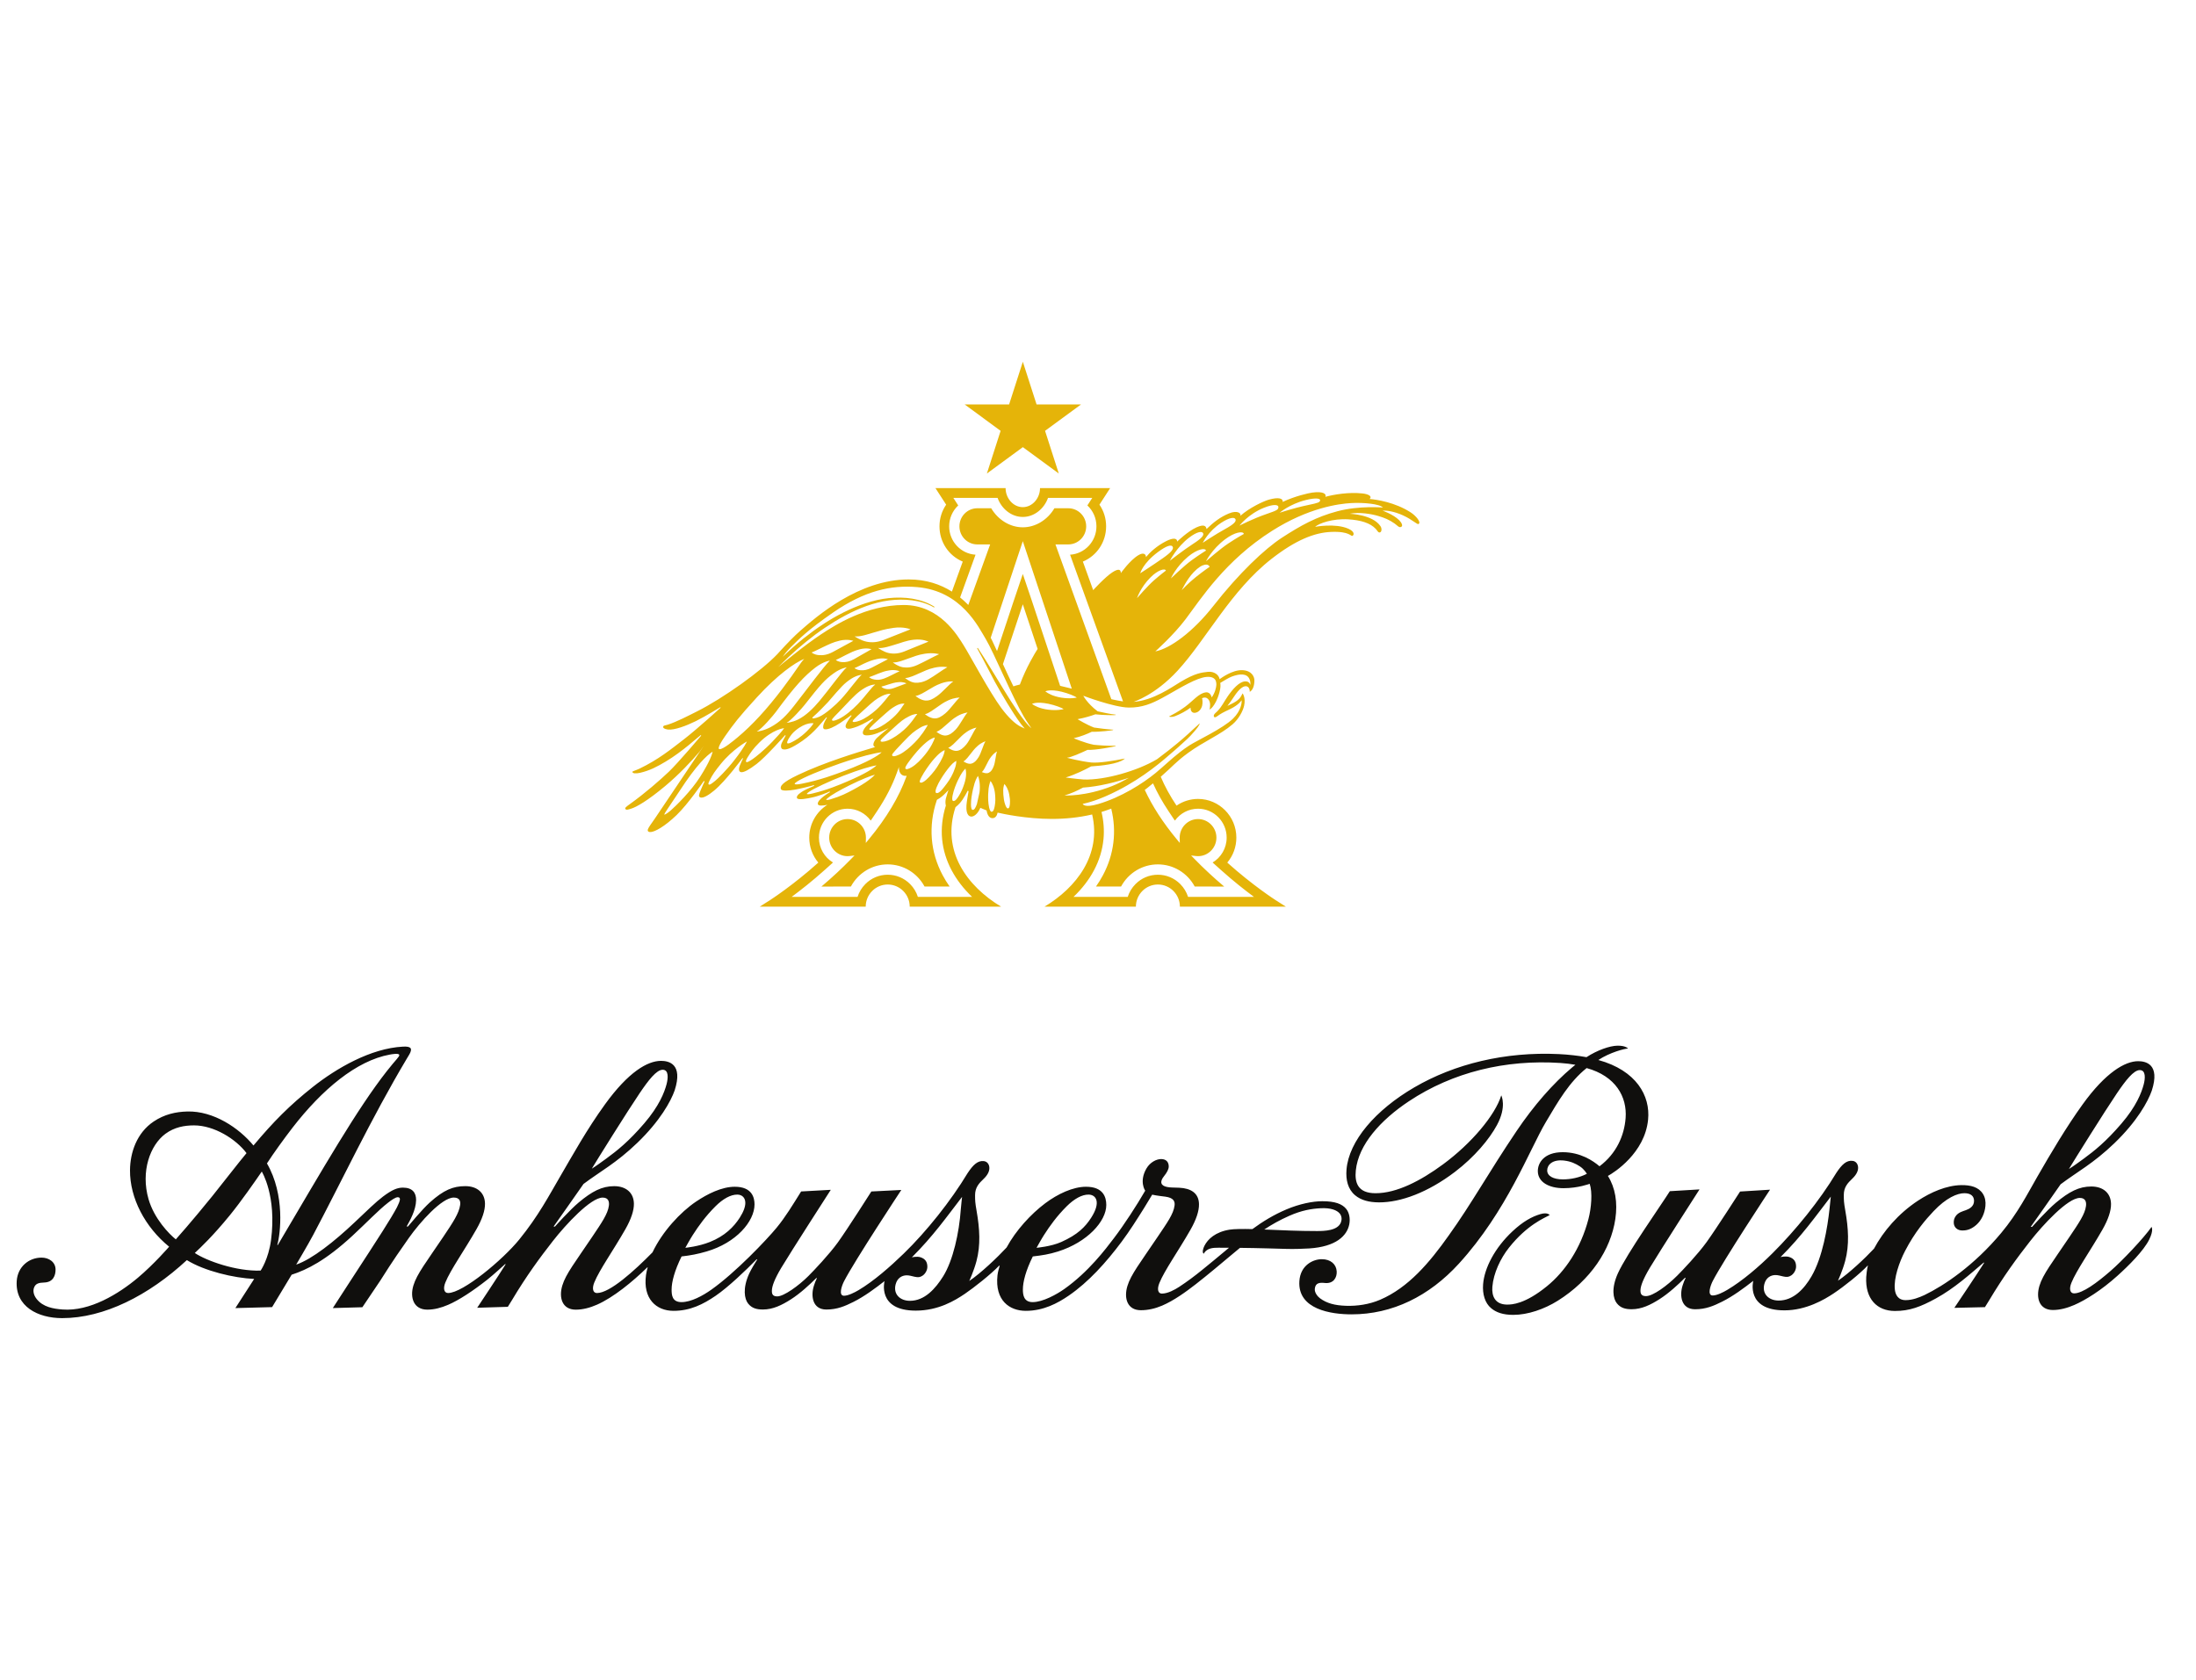
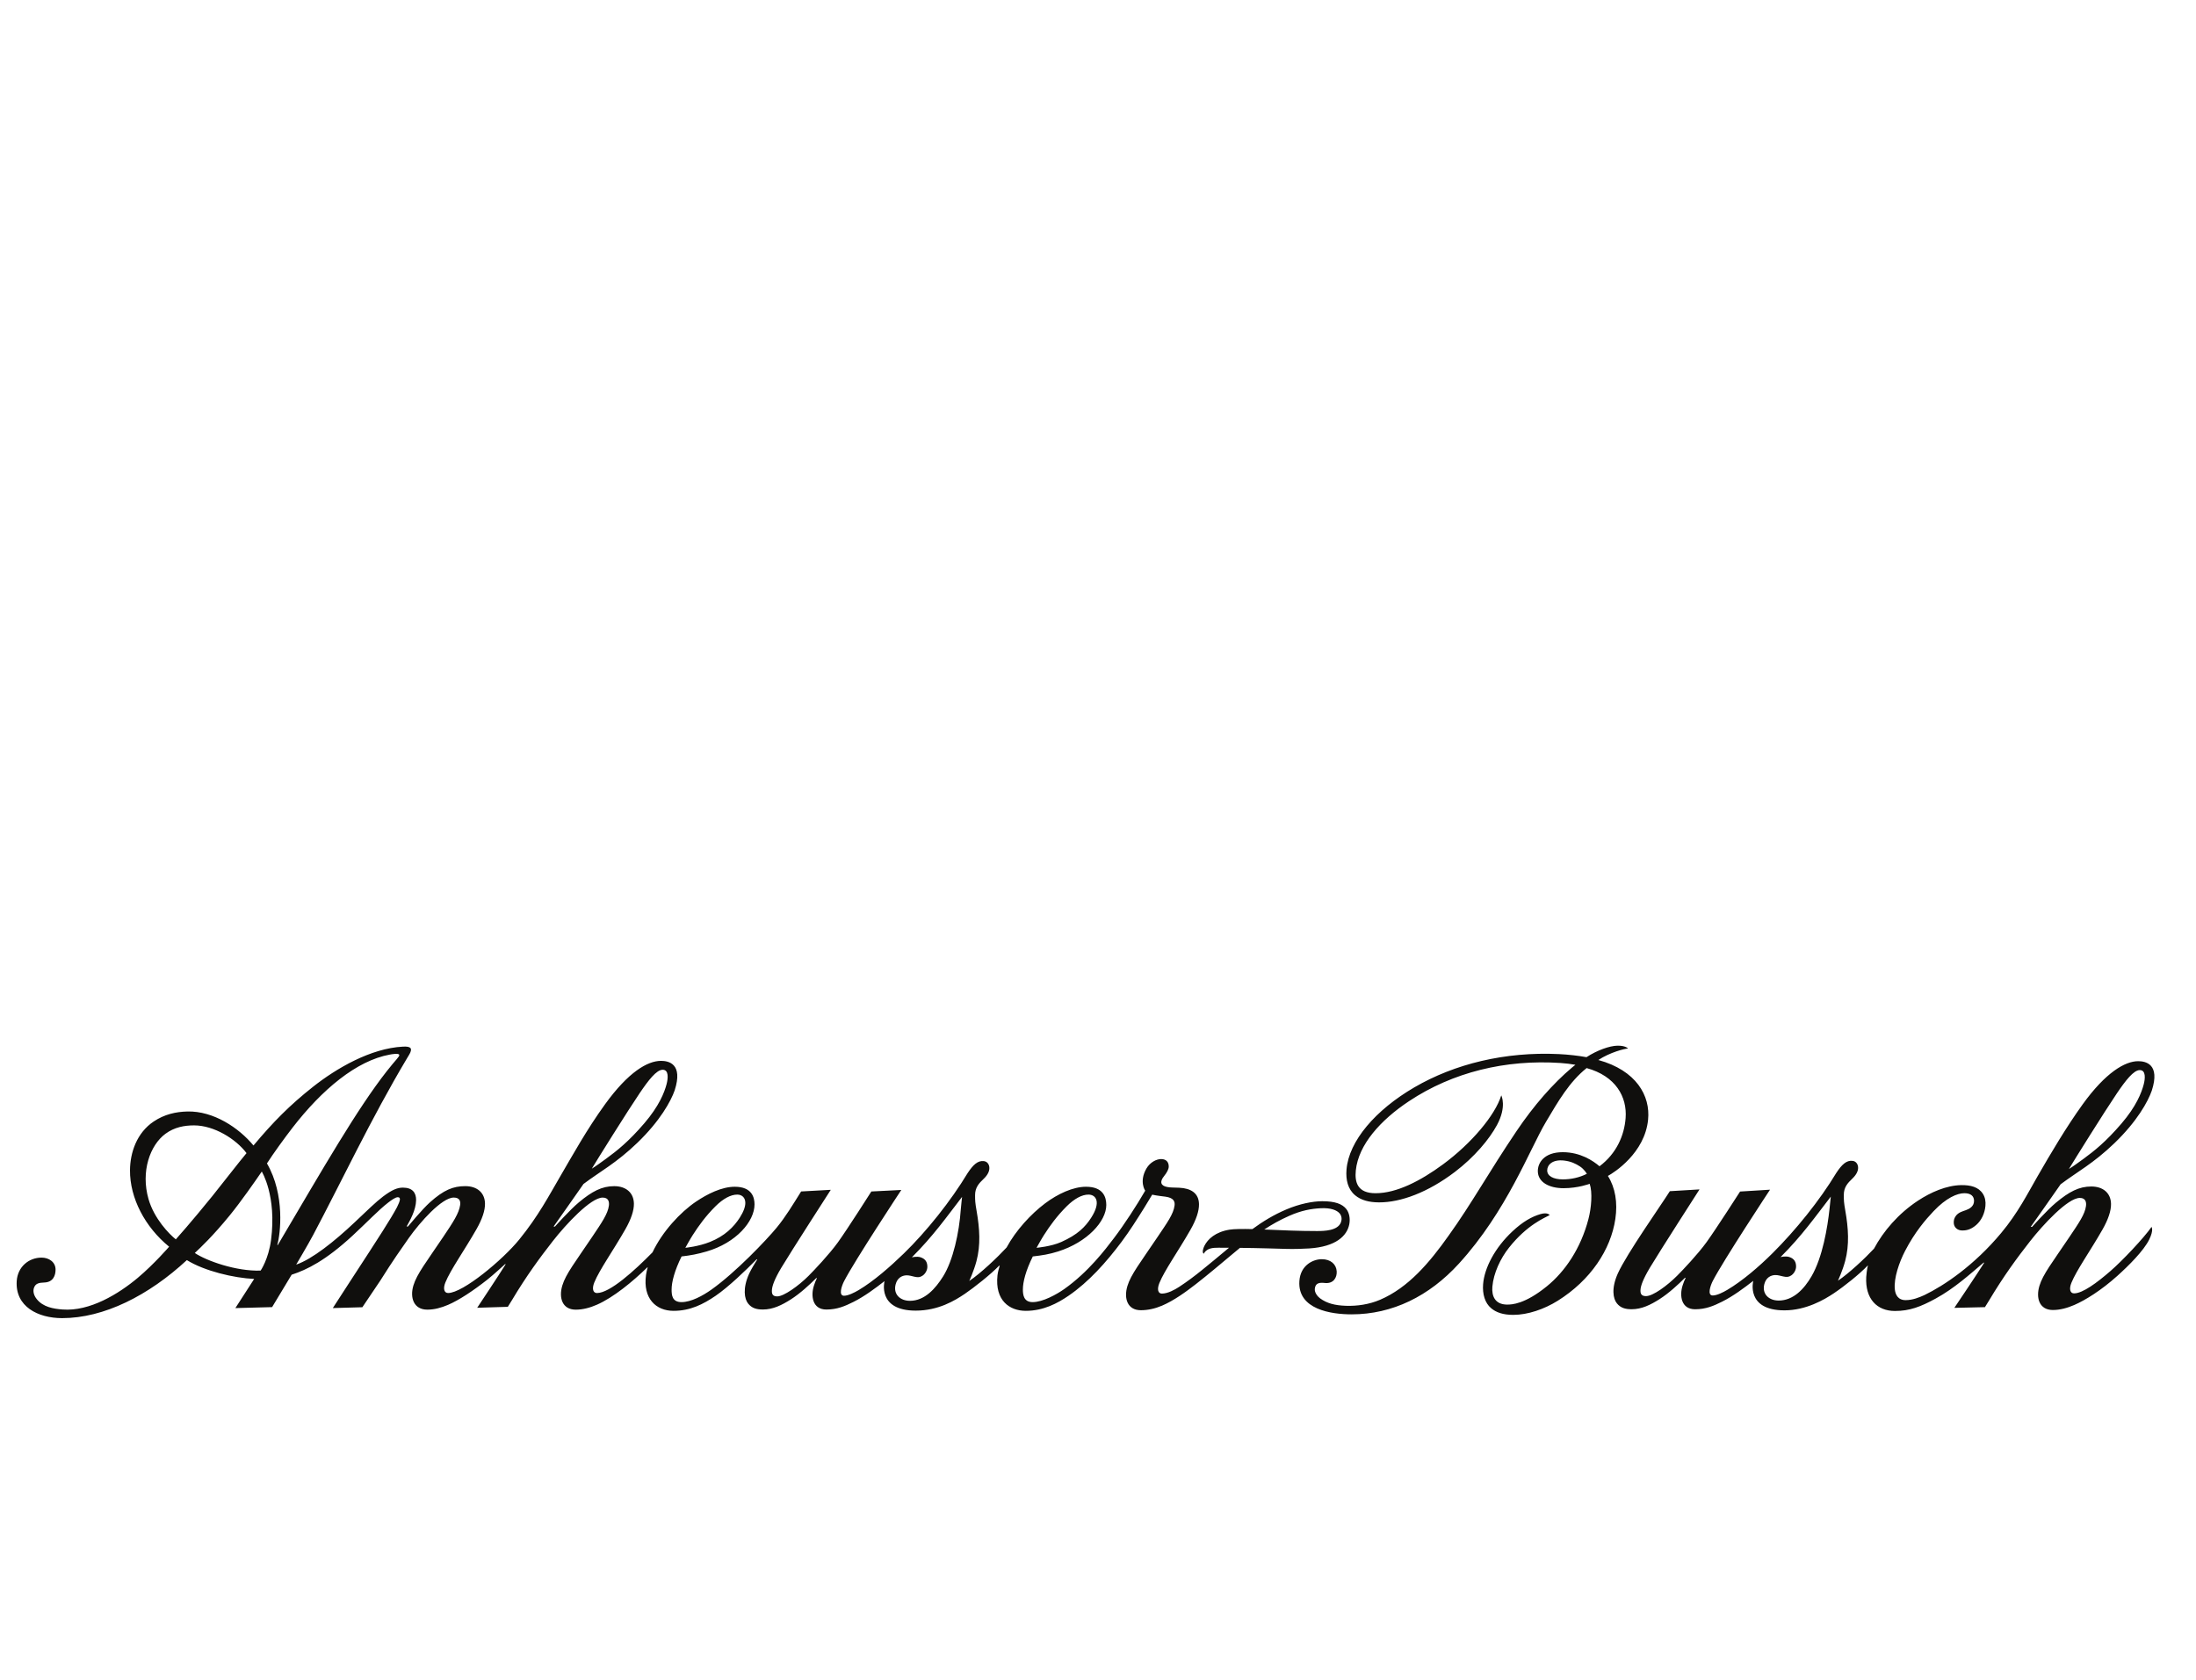
<svg xmlns="http://www.w3.org/2000/svg" width="264" height="202" viewBox="0 0 264 202" fill="none">
  <path d="M219.94 145.391C219.702 147.58 219.117 151.168 217.776 153.474C216.909 154.965 215.61 156.386 213.828 156.386C212.646 156.386 211.799 155.592 212.106 154.408C212.306 153.64 212.853 153.34 213.4 153.32C213.726 153.308 214.06 153.419 214.38 153.489C214.819 153.585 215.046 153.56 215.349 153.357C215.656 153.152 215.921 152.725 215.921 152.296C215.921 151.771 215.725 151.351 215.103 151.149C214.656 151.004 214.056 151.159 214.056 151.159C216.621 148.6 218.24 146.297 220.096 143.888C220.096 143.888 219.977 145.062 219.94 145.391ZM254.482 131.48C255.538 129.922 256.499 128.674 257.243 128.674C257.99 128.674 257.899 129.695 257.711 130.407C257.447 131.406 256.817 133.033 255.031 135.113C253.153 137.3 251.8 138.375 250.434 139.376C250.021 139.678 249.112 140.337 248.722 140.566C249.308 139.587 253.045 133.599 254.482 131.48ZM253.726 152.828C252.084 154.254 250.371 155.521 249.342 155.523C248.868 155.524 248.719 154.998 249.022 154.252C249.64 152.73 251.303 150.4 252.755 147.854C253.442 146.648 253.801 145.594 253.784 144.757C253.757 143.448 252.823 142.671 251.414 142.671C249.941 142.671 248.755 143.29 247.155 144.625C246.084 145.52 244.292 147.527 244.292 147.527L244.129 147.525C244.129 147.525 247.464 142.8 247.725 142.405C249.736 140.896 251.668 139.894 254.193 137.463C256.921 134.835 258.229 132.458 258.684 131.148C259.722 127.942 257.945 127.603 257.044 127.603C255.474 127.603 253.141 128.95 250.363 132.809C248.414 135.517 246.554 138.658 244.927 141.49C243.711 143.607 242.575 145.864 240.583 148.257C237.329 152.167 233.705 154.594 231.357 155.724C230.729 156.013 229.929 156.336 229.092 156.336C228.148 156.336 227.853 155.643 227.792 155.02C227.661 153.683 228.313 151.794 229.027 150.415C230.196 148.159 231.483 146.667 232.444 145.648C233.979 144.024 235.309 143.477 236.157 143.477C236.951 143.477 237.316 143.849 237.316 144.4C237.316 145.052 236.786 145.354 236.332 145.518C235.95 145.656 235.43 145.78 235.117 146.223C234.927 146.491 234.877 146.73 234.877 147.008C234.877 147.56 235.299 147.961 235.904 147.961C236.243 147.961 236.861 147.93 237.581 147.297C238.202 146.751 238.596 145.922 238.684 145.018C238.736 144.493 238.651 143.975 238.381 143.551C237.851 142.724 236.894 142.491 235.783 142.506C233.993 142.532 232.105 143.37 230.587 144.368C228.21 145.931 226.406 148.06 225.292 150.142C224.215 151.301 222.254 153.137 220.959 153.998C220.959 153.998 221.506 152.814 221.823 151.63C222.344 149.68 222.21 147.681 221.842 145.585C221.663 144.567 221.66 144.333 221.66 143.679C221.66 142.762 222.116 142.265 222.692 141.716C223.17 141.26 223.379 140.816 223.379 140.425C223.379 139.999 223.137 139.642 222.728 139.589C221.974 139.49 221.412 140.049 220.764 141.028C218.753 144.368 215.857 147.941 213.089 150.695C211.489 152.287 209.495 154.009 207.644 155.106C207.166 155.39 206.4 155.776 205.903 155.776C205.215 155.776 205.621 154.585 205.905 154.032C207.164 151.583 212.791 143.054 212.791 143.054L209.19 143.277C209.19 143.277 206.293 147.797 205.161 149.363C204.109 150.818 202.319 152.703 201.634 153.389C200.447 154.579 198.728 155.852 197.878 155.852C197.273 155.852 197.183 155.507 197.223 155.037C197.26 154.598 197.523 153.816 198.351 152.429C199.495 150.514 204.313 143.021 204.313 143.021L200.746 143.235C199.729 144.862 195.564 150.756 194.499 153.116C193.689 154.914 193.927 156.156 194.374 156.715C194.821 157.274 195.387 157.43 196.158 157.43C197.361 157.43 198.428 156.901 199.497 156.223C200.642 155.497 201.788 154.426 202.58 153.636L202.64 153.667C202.509 153.916 202.371 154.293 202.279 154.577C201.888 155.795 202.108 157.434 203.778 157.434C205.067 157.434 206.011 157.027 207.03 156.519C208.371 155.849 209.677 154.868 210.775 154.015C210.775 154.015 209.839 157.564 214.526 157.564C217.126 157.564 219.323 156.269 220.424 155.536C221.738 154.661 223.546 153.208 224.557 152.152L224.561 152.146C224.442 152.605 224.367 153.311 224.355 153.553C224.219 156.183 225.648 157.639 227.807 157.639C229.582 157.639 230.885 157.14 232.717 156.139C234.948 154.92 236.804 153.236 238.479 151.813L238.532 151.846C237.792 153.047 234.948 157.264 234.948 157.264L238.626 157.179C238.626 157.179 238.958 156.651 239.1 156.415C240.89 153.415 242.485 151.258 244.045 149.263C245.599 147.274 248.588 144.045 250.029 144.045C250.764 144.045 250.829 144.596 250.774 145.022C250.647 146.002 249.927 147.042 248.776 148.754C246.739 151.786 245.595 153.232 245.177 154.616C244.732 156.092 245.171 157.522 246.794 157.522C247.65 157.522 248.536 157.279 249.363 156.92C250.687 156.348 252.61 155.158 254.553 153.41C255.908 152.193 257.715 150.395 258.379 149.044C258.939 147.905 258.655 147.534 258.655 147.534C257.706 148.892 255.148 151.594 253.726 152.828ZM161.206 146.974C160.828 147.996 159.201 148.028 158.313 148.028C156.077 148.028 154.182 147.935 151.987 147.843C152.917 147.23 153.852 146.7 154.999 146.195C156.48 145.541 157.66 145.341 158.787 145.284C159.986 145.224 160.724 145.517 161.056 145.916C161.321 146.237 161.329 146.64 161.206 146.974ZM115.505 145.424C115.309 148.247 114.573 151.572 113.385 153.473C112.47 154.935 111.173 156.418 109.392 156.418C108.208 156.418 107.362 155.625 107.671 154.441C107.871 153.673 108.418 153.373 108.962 153.352C109.291 153.34 109.624 153.452 109.945 153.522C110.382 153.618 110.611 153.592 110.914 153.389C111.219 153.185 111.485 152.757 111.485 152.329C111.485 151.804 111.29 151.384 110.666 151.181C110.221 151.036 109.619 151.192 109.619 151.192C112.186 148.632 113.803 146.33 115.659 143.92C115.659 143.92 115.528 145.094 115.505 145.424ZM33.387 149.723L33.34 149.68C33.712 148.388 34.286 143.674 32.092 139.896C32.843 138.726 34.195 136.855 35.176 135.588C38.711 131.019 42.854 127.532 46.874 126.808C47.088 126.769 47.961 126.607 48 126.855C48.033 127.068 47.614 127.38 46.496 128.807C42.922 133.37 38.935 140.326 33.387 149.723ZM32.584 149.1C32.281 151.417 31.333 152.784 31.333 152.784C28.39 152.885 24.831 151.612 23.418 150.666C24.111 150.018 25.58 148.641 27.619 146.144C28.974 144.485 30.703 141.996 31.471 140.874C31.471 140.874 33.279 143.789 32.584 149.1ZM21.136 149.027C20.342 148.402 18.54 146.549 17.859 144.201C16.891 140.844 18.052 137.696 19.886 136.335C20.98 135.528 22.186 135.323 23.332 135.323C25.727 135.323 28.352 136.948 29.637 138.658C28.759 139.699 26.681 142.394 25.524 143.827C23.008 146.941 21.136 149.027 21.136 149.027ZM76.906 131.44C77.962 129.883 78.923 128.634 79.667 128.634C80.415 128.634 80.322 129.655 80.135 130.367C79.871 131.367 79.24 132.993 77.455 135.073C75.578 137.26 74.224 138.335 72.857 139.336C72.445 139.638 71.536 140.297 71.147 140.526C71.731 139.547 75.469 133.559 76.906 131.44ZM83.276 148.519C83.988 147.402 84.837 146.225 86.016 145.049C86.904 144.163 87.844 143.631 88.65 143.645C89.167 143.653 89.601 143.976 89.602 144.642C89.602 145.083 89.412 145.673 88.932 146.422C88.215 147.54 87.135 148.622 85.356 149.336C83.957 149.898 82.389 150.043 82.389 150.043C82.389 150.043 83.014 148.912 83.276 148.519ZM125.499 148.519C126.211 147.402 127.059 146.225 128.239 145.049C129.128 144.163 130.068 143.631 130.874 143.645C131.762 143.659 132.391 144.54 131.183 146.422C130.467 147.54 129.548 148.468 127.579 149.347C126.363 149.891 124.613 150.043 124.613 150.043C124.613 150.043 125.239 148.912 125.499 148.519ZM161.831 145.356C161.346 144.77 160.504 144.441 158.961 144.441C157.787 144.441 156.2 144.772 154.673 145.417C153.128 146.069 151.814 146.877 150.561 147.794C149.418 147.766 148.364 147.773 147.821 147.861C146.129 148.133 145.195 148.99 144.788 149.816C144.663 150.072 144.475 150.591 144.709 150.756C144.723 150.764 144.788 150.581 144.966 150.426C145.35 150.09 145.799 150.032 146.505 150.032C146.661 150.032 147.117 150.034 147.745 150.039C147.581 150.176 147.416 150.313 147.25 150.453C146.334 151.219 145.448 151.953 144.519 152.705C143.646 153.414 142.737 154.1 141.758 154.74C141.231 155.086 140.386 155.549 139.682 155.549C139.208 155.549 139.076 155.024 139.379 154.278C139.997 152.756 141.66 150.426 143.113 147.88C143.8 146.674 144.159 145.62 144.141 144.783C144.114 143.474 143.178 142.888 141.772 142.82C140.914 142.779 140.793 142.818 140.314 142.729C139.538 142.586 139.391 142.11 139.926 141.445C140.3 140.981 140.504 140.589 140.504 140.263C140.504 139.758 140.223 139.372 139.588 139.372C139.034 139.372 138.262 139.747 137.819 140.513C136.91 142.089 137.675 143.175 137.675 143.175C136.666 144.921 135.164 147.243 133.917 148.88C132.907 150.208 130.874 152.923 127.95 154.997C127.025 155.652 125.358 156.574 124.143 156.574C123.084 156.574 122.969 155.719 122.969 155.063C122.969 154.132 123.32 152.785 124.162 151.082C125.262 150.954 126.115 150.828 127.203 150.483C130.707 149.373 132.996 146.864 132.996 144.894C132.996 143.942 132.624 142.702 130.557 142.702C128.988 142.702 127.144 143.57 125.643 144.698C123.938 145.98 122.119 147.95 121.01 150.008C119.956 151.151 117.882 153.128 116.522 154.031C116.522 154.031 117.069 152.846 117.385 151.663C117.909 149.713 117.773 147.713 117.407 145.618C117.228 144.599 117.222 144.365 117.222 143.712C117.222 142.795 117.679 142.297 118.257 141.749C118.734 141.292 118.943 140.849 118.941 140.458C118.941 140.031 118.7 139.675 118.293 139.621C117.539 139.522 116.975 140.082 116.326 141.061C114.316 144.4 111.391 148.072 108.654 150.728C107.032 152.299 105.058 154.041 103.208 155.139C102.729 155.422 101.963 155.808 101.467 155.808C100.778 155.808 101.186 154.618 101.47 154.065C102.727 151.616 108.354 143.087 108.354 143.087L104.753 143.27C104.753 143.27 101.856 147.83 100.725 149.396C99.674 150.85 97.882 152.736 97.198 153.422C96.011 154.612 94.232 155.885 93.442 155.885C92.837 155.885 92.764 155.54 92.803 155.069C92.84 154.631 93.087 153.849 93.915 152.462C95.058 150.547 99.876 143.07 99.876 143.07L96.311 143.268C95.292 144.894 94.442 146.321 93.355 147.638C92.155 149.091 88.451 152.994 85.526 155.07C84.48 155.812 83.079 156.574 81.931 156.574C80.797 156.574 80.74 155.719 80.74 155.063C80.74 154.154 81.096 152.785 81.938 151.082C83.038 150.954 83.851 150.802 84.946 150.483C88.499 149.45 90.708 146.874 90.708 144.824C90.708 144.019 90.421 142.702 88.333 142.702C86.764 142.702 85.047 143.566 83.677 144.488C81.8 145.753 79.624 148.089 78.444 150.589C76.253 152.815 73.317 155.483 71.766 155.483C71.293 155.483 71.142 154.958 71.445 154.212C72.063 152.69 73.727 150.361 75.179 147.815C75.867 146.608 76.225 145.554 76.207 144.718C76.18 143.409 75.246 142.631 73.838 142.631C72.365 142.631 71.179 143.25 69.58 144.585C68.508 145.48 66.717 147.487 66.717 147.487L66.553 147.485C66.553 147.485 69.888 142.76 70.148 142.366C72.159 140.856 74.092 139.854 76.616 137.423C79.345 134.795 80.654 132.419 81.109 131.108C82.145 127.902 80.37 127.564 79.467 127.564C77.839 127.564 75.542 128.911 72.749 132.769C70.54 135.82 68.871 138.85 67.352 141.45C66.007 143.75 64.744 146.189 62.426 149.044C60.447 151.482 55.651 155.48 53.87 155.48C53.396 155.48 53.24 154.955 53.543 154.209C54.161 152.687 55.825 150.357 57.277 147.811C57.965 146.605 58.323 145.551 58.305 144.714C58.279 143.405 57.345 142.628 55.937 142.628C54.463 142.628 53.338 143.096 51.678 144.582C50.782 145.384 49.037 147.484 49.037 147.484L48.886 147.48C49.271 146.788 50.008 145.512 50.023 144.313C50.035 143.43 49.593 142.807 48.441 142.807C47.784 142.807 47.147 143.051 46.039 143.885C45.197 144.519 44.11 145.583 42.602 147.01C40.199 149.281 37.529 151.408 35.607 152.065C35.607 152.065 37.043 149.641 37.651 148.495C40.98 142.228 44.647 134.436 48.889 127.325C48.989 127.155 49.091 126.986 49.193 126.818C49.402 126.47 49.462 126.195 49.366 126.058C49.237 125.873 48.937 125.828 48.445 125.853C44.554 126.053 40.429 128.469 37.618 130.692C34.829 132.899 32.852 134.9 30.472 137.741C28.725 135.622 25.673 133.576 22.532 133.652C21.13 133.687 19.765 133.99 18.471 134.859C16.442 136.222 15.645 138.586 15.629 140.715C15.605 144.059 17.426 147.544 20.333 149.91C20.333 149.91 18.52 152.01 16.572 153.646C14.263 155.585 10.792 157.717 7.511 157.46C6.418 157.375 5.181 157.176 4.408 156.201C4.046 155.743 3.945 155.251 4.082 154.86C4.266 154.339 4.651 154.238 5.326 154.216C6.407 154.179 6.68 153.349 6.68 152.664C6.68 151.747 5.874 151.223 4.997 151.223C3.461 151.223 2.118 152.33 2.01 154.044C1.816 157.109 4.57 158.5 7.467 158.5C12.5 158.5 17.866 155.781 22.464 151.522C24.581 152.836 28.11 153.674 30.556 153.787L28.296 157.292L32.713 157.175C32.713 157.175 34.514 154.179 35.06 153.279C36.912 152.679 39.144 151.572 42.369 148.596C44.086 147.01 45.477 145.527 46.675 144.601C47.099 144.274 47.548 143.961 47.817 143.961C48.235 143.961 48.112 144.38 47.721 145.174C46.944 146.616 45.781 148.416 42.026 154.178C41.681 154.706 40.01 157.29 40.01 157.29L43.563 157.189C43.563 157.189 45.26 154.684 45.736 153.961C46.39 152.966 46.753 152.262 49.148 148.862C50.466 146.991 53.111 144.002 54.55 144.002C55.287 144.002 55.378 144.476 55.318 144.9C55.179 145.889 54.486 146.944 53.298 148.711C51.261 151.743 50.117 153.189 49.699 154.573C49.253 156.049 49.743 157.479 51.366 157.479C52.223 157.479 53.039 157.254 53.869 156.9C55.19 156.337 56.91 155.191 58.571 153.884C59.319 153.295 60.734 151.993 60.734 151.993L60.787 152.026C60.047 153.228 57.368 157.252 57.368 157.252L61.05 157.139C61.05 157.139 61.383 156.611 61.524 156.375C63.314 153.375 64.91 151.218 66.469 149.223C68.023 147.235 71.013 144.005 72.452 144.005C73.189 144.005 73.253 144.556 73.198 144.982C73.07 145.962 72.351 147.002 71.2 148.714C69.163 151.746 68.019 153.192 67.601 154.576C67.155 156.052 67.596 157.482 69.218 157.482C70.075 157.482 70.945 157.244 71.771 156.881C73.744 156.013 76.034 154.132 77.821 152.393L77.864 152.414C77.791 152.598 77.685 153.148 77.664 153.3C77.269 156.145 78.866 157.623 80.974 157.623C82.972 157.623 84.525 156.84 86.023 155.818C87.57 154.762 89.673 152.741 90.968 151.419L91.031 151.45C90.713 151.946 90.256 152.723 90.063 153.148C89.254 154.933 89.499 156.2 89.938 156.747C90.385 157.306 90.95 157.463 91.723 157.463C92.925 157.463 93.992 156.934 95.06 156.256C96.206 155.529 97.351 154.458 98.145 153.669L98.203 153.7C98.073 153.949 97.935 154.325 97.844 154.61C97.452 155.828 97.672 157.466 99.34 157.466C100.63 157.466 101.575 157.06 102.593 156.552C103.934 155.882 105.242 154.901 106.338 154.047C106.338 154.047 105.401 157.597 110.089 157.597C112.817 157.597 114.803 156.38 115.989 155.579C117.084 154.84 119.108 153.241 120.121 152.185L120.179 152.207C120.121 152.4 119.962 152.932 119.916 153.346C119.584 156.396 121.386 157.623 123.32 157.623C125.45 157.623 127.15 156.704 128.462 155.806C130.866 154.162 132.984 151.798 134.847 149.305C135.822 147.998 136.678 146.634 137.537 145.266C137.624 145.131 138.516 143.653 138.516 143.653C139.122 143.787 139.709 143.837 140.118 143.896C141.066 144.034 141.273 144.439 141.204 144.962C141.07 145.996 140.321 147.014 139.134 148.78C137.096 151.812 135.952 153.258 135.534 154.642C135.089 156.118 135.528 157.548 137.152 157.548C138.009 157.548 138.875 157.351 139.703 156.997C141.112 156.397 142.566 155.344 143.765 154.412C145.175 153.318 147.136 151.66 147.791 151.111C148.247 150.727 148.667 150.376 149.067 150.049C151.25 150.069 153.875 150.156 154.786 150.179C155.586 150.199 156.757 150.161 157.39 150.12C160.619 149.91 161.937 148.596 162.208 147.219C162.346 146.51 162.198 145.797 161.831 145.356ZM187.889 141.816C186.736 141.816 186.001 141.41 186.001 140.739C186.001 140.082 186.619 139.391 188.025 139.551C188.86 139.647 189.437 139.931 189.938 140.258C190.471 140.606 190.769 141.145 190.769 141.145C189.886 141.596 188.869 141.816 187.889 141.816ZM192.15 127.46C193.541 126.544 195.328 126.084 195.717 126.084C195.717 126.084 195.462 125.72 194.439 125.739C193.509 125.756 192.014 126.281 190.725 127.12C189.777 126.948 188.564 126.805 187.404 126.75C180.928 126.442 174.871 127.929 170.032 130.749C165.358 133.472 162.158 137.2 161.876 140.633C161.774 141.863 162.037 142.998 162.91 143.726C163.622 144.324 164.587 144.576 165.786 144.581C168.391 144.59 171.663 143.385 174.913 140.911C177.265 139.12 179.042 136.989 179.963 135.284C181.174 133.044 180.481 131.714 180.481 131.714C179.735 134.122 176.878 137.505 173.478 140.008C170.778 141.995 167.912 143.48 165.368 143.48C163.196 143.48 162.85 142.171 162.994 140.739C163.309 137.634 165.978 134.679 169.376 132.421C174.652 128.914 181.011 127.38 187.599 127.819C188.202 127.859 188.871 127.941 189.393 128.036C189.261 128.138 189.128 128.243 189 128.353C186.699 130.294 184.407 132.908 182.317 136.007C178.988 140.944 176.912 144.735 174.161 148.566C171.872 151.804 169.316 154.835 165.914 156.29C164.606 156.851 163.15 157.063 161.807 157.016C160.463 156.97 159.514 156.719 158.7 156.121C158.424 155.918 158.021 155.452 158.063 154.983C158.132 154.218 158.693 154.214 159.278 154.274C160.323 154.381 160.738 153.603 160.696 152.883C160.646 152.016 159.968 151.413 158.898 151.413C157.891 151.413 156.331 152.108 156.208 154.059C155.995 157.46 160.036 158.045 162.486 158.045C167.39 158.045 171.814 155.861 175.385 151.948C181.147 145.635 183.889 138.206 185.842 134.92C187.346 132.386 188.664 130.098 190.742 128.431C194.24 129.394 195.621 131.893 195.429 134.439C195.27 136.551 194.32 138.719 192.292 140.239C191.515 139.579 190.001 138.546 187.868 138.546C185.613 138.546 184.859 139.847 184.875 140.844C184.896 142.137 186.204 142.875 187.968 142.875C189.731 142.875 191.109 142.348 191.109 142.348C191.463 143.368 191.314 145.233 190.957 146.599C190.034 150.128 188.146 152.894 185.966 154.667C183.33 156.814 181.757 156.879 181.156 156.871C179.746 156.851 179.316 155.868 179.41 154.729C179.547 153.092 180.381 151.318 181.412 150.022C183.591 147.275 185.671 146.455 186.298 146.111C186.298 146.111 186.074 145.733 185.187 145.992C184.149 146.296 183.071 146.9 181.832 148.058C179.698 150.05 178.447 152.481 178.296 154.427C178.205 155.595 178.51 156.684 179.261 157.303C179.855 157.811 180.692 158.108 181.926 158.108C183.668 158.108 185.658 157.42 187.275 156.407C191.208 153.942 193.647 150.28 194.194 146.574C194.485 144.605 194.192 142.821 193.3 141.4C194.056 140.99 197.732 138.653 198.131 134.636C198.417 131.763 196.724 128.722 192.15 127.46Z" fill="#100F0D" />
-   <path d="M120.293 51.806L115.971 48.633H121.313L122.964 43.5L124.615 48.633H129.958L125.635 51.806L127.286 56.939L122.964 53.766L118.642 56.939L120.293 51.806ZM160.791 61.474C158.236 62.149 156.361 63.194 154.113 64.655C152.054 65.993 148.955 68.915 145.873 72.854C143.453 75.946 140.685 77.993 138.892 78.326C138.892 78.326 141.099 76.359 142.535 74.45C144.394 71.978 147.285 67.408 152.925 63.831C157.326 61.04 160.956 60.578 162.419 60.493C163.91 60.406 165.873 60.596 166.248 61.028C166.248 61.028 163.429 60.776 160.791 61.474ZM136.691 71.925C136.691 71.925 137.112 70.627 138.312 69.428C139.209 68.53 140.055 68.3 140.165 68.611C140.165 68.611 139.548 69.066 138.723 69.788C137.966 70.451 136.691 71.925 136.691 71.925ZM139.214 66.376C140.25 65.606 140.819 65.462 140.972 65.732C141.126 66.001 140.84 66.389 139.797 67.12C138.576 67.976 137.075 68.937 137.075 68.937C137.075 68.937 137.378 67.74 139.214 66.376ZM142.952 64.649C143.919 63.916 144.496 63.847 144.63 64.106C144.764 64.364 144.48 64.72 143.471 65.37C142.29 66.131 140.638 67.426 140.638 67.426C140.638 67.426 141.478 65.766 142.952 64.649ZM146.814 62.861C147.833 62.196 148.413 62.167 148.528 62.434C148.642 62.701 148.333 63.036 147.279 63.616C146.045 64.295 144.595 65.272 144.595 65.272C144.595 65.272 145.262 63.875 146.814 62.861ZM144.982 67.492C144.982 67.492 145.682 66.059 147.263 64.861C148.447 63.964 149.459 63.828 149.535 64.204C149.535 64.204 148.749 64.634 147.678 65.34C146.695 65.987 144.982 67.492 144.982 67.492ZM140.765 69.552C140.765 69.552 141.371 68.148 142.833 66.931C143.927 66.02 144.892 65.846 144.982 66.203C144.982 66.203 144.248 66.649 143.253 67.372C142.34 68.036 140.765 69.552 140.765 69.552ZM143.499 68.807C144.629 67.621 145.314 67.806 145.42 68.159C145.42 68.159 144.707 68.637 143.747 69.402C142.866 70.104 142.073 70.96 142.073 70.96C142.073 70.96 142.662 69.686 143.499 68.807ZM151.95 61.056C153.186 60.56 153.719 60.703 153.688 60.992C153.658 61.274 153.567 61.363 152.315 61.788C150.628 62.362 149.006 63.205 149.006 63.205C149.006 63.205 150.066 61.812 151.95 61.056ZM156.966 60.131C158.243 59.809 158.761 59.952 158.703 60.177C158.646 60.397 158.548 60.462 157.262 60.728C155.527 61.086 153.834 61.659 153.834 61.659C153.834 61.659 155.02 60.622 156.966 60.131ZM139.69 83.943C139.934 83.812 140.178 83.675 140.426 83.535C141.895 82.709 143.851 81.5 145.04 81.396C145.78 81.33 146.097 81.625 146.179 81.931C146.249 82.195 146.269 82.438 146.093 83.017C145.997 83.335 145.802 83.69 145.666 83.862C145.666 83.862 145.545 83.176 144.952 83.256C144.106 83.368 143.446 84.264 142.467 84.988C141.665 85.582 140.888 85.972 140.531 86.162C140.531 86.162 140.786 86.3 141.307 86.099C141.868 85.881 142.666 85.457 143.128 85.091C143.116 85.484 143.318 85.783 143.716 85.705C144.119 85.626 144.405 85.281 144.521 84.854C144.609 84.532 144.552 83.94 144.492 83.968C145.142 83.65 145.477 84.257 145.477 84.72C145.477 84.871 145.459 85.221 145.396 85.315C145.396 85.315 145.569 85.273 145.799 84.976C146.03 84.679 146.359 84.165 146.606 83.225C146.751 82.677 146.74 82.37 146.696 82.12C147.107 81.871 147.7 81.5 148.08 81.357C149.093 80.976 149.9 80.987 150.199 81.632C150.394 82.056 150.303 82.349 150.303 82.349C150.212 82.028 149.971 81.915 149.685 81.932C148.951 81.974 148.161 82.912 147.598 83.726C147.098 84.448 146.948 84.876 146.382 85.49C146.229 85.655 145.858 85.901 145.924 86.133C146.008 86.43 146.353 86.104 146.612 85.929C146.999 85.67 147.583 85.412 147.913 85.251C148.954 84.743 149.26 84.205 149.26 84.205C149.316 84.431 149.213 85.46 148.227 86.416C146.997 87.61 143.922 89.028 142.984 89.633C142.594 89.885 142.226 90.152 141.874 90.426C140.776 91.278 139.841 92.197 138.929 92.945C137.375 94.221 134.792 95.869 132.017 96.685C130.322 97.183 130.171 96.675 130.161 96.664C130.693 96.548 132.073 96.238 134.366 95.063C137.56 93.427 139.766 91.491 141.182 90.254C141.361 90.097 141.524 89.955 141.671 89.824C142.689 88.924 142.99 88.609 143.133 88.456C143.928 87.597 144.219 87.177 144.225 86.979C143.957 87.203 143.027 88.107 142.2 88.819C142.069 88.931 141.836 89.131 141.525 89.389C140.946 89.869 140.094 90.556 139.104 91.287C136.743 92.704 132.8 93.819 130.297 93.733C129.233 93.651 128.116 93.492 128.116 93.492C129.286 93.129 130.446 92.551 131.17 92.158C132.336 92.079 134.394 91.885 135.151 91.282L135.239 91.212C133.781 91.503 132.14 91.762 131.202 91.688C129.904 91.548 128.263 91.12 128.263 91.12C128.748 91.07 129.877 90.576 130.745 90.166C131.718 90.226 133.938 89.772 134.072 89.732L134.167 89.673C133.232 89.707 132.096 89.615 131.499 89.556C130.408 89.344 129.081 88.768 129.081 88.768C129.941 88.571 130.718 88.248 131.247 87.995C132.237 88.015 133.635 87.832 133.755 87.798L133.852 87.742C133.187 87.717 131.945 87.544 131.523 87.484C130.63 87.145 129.542 86.48 129.542 86.48C130.471 86.305 131.218 86.064 131.677 85.895C132.643 85.997 133.966 86.011 134.089 85.984L134.148 85.937C133.537 85.881 132.448 85.643 131.953 85.531C130.668 84.546 130.234 83.662 130.234 83.662C130.234 83.662 133.905 85.062 135.707 85.082C137.308 85.099 138.493 84.59 139.69 83.943ZM140.474 97.531L141.128 98.51C141.167 98.565 141.208 98.618 141.248 98.673C141.873 97.807 142.886 97.245 144.028 97.245C145.927 97.245 147.467 98.8 147.467 100.72C147.467 101.992 146.79 103.105 145.78 103.711C145.828 103.755 145.874 103.797 145.917 103.837L146.769 104.602C148.27 105.951 149.683 107.057 150.753 107.848H142.828C142.645 107.273 142.327 106.746 141.891 106.306C141.172 105.581 140.216 105.182 139.2 105.182C138.184 105.182 137.228 105.581 136.509 106.306C136.074 106.746 135.756 107.273 135.573 107.848L129.057 107.846C130.078 106.871 130.909 105.796 131.516 104.653C132.151 103.457 132.536 102.197 132.66 100.907C132.763 99.832 132.682 98.736 132.423 97.636C132.738 97.541 133.05 97.433 133.362 97.318C133.438 97.29 133.515 97.262 133.591 97.232C134.264 99.984 133.93 102.731 132.599 105.234C132.352 105.699 132.069 106.158 131.756 106.602L134.704 106.603L134.772 106.602C135.658 104.957 137.348 103.939 139.2 103.939C141.051 103.939 142.742 104.957 143.628 106.602L147.17 106.604C145.896 105.527 144.697 104.414 143.606 103.291L143.194 102.868L143.778 102.935C143.868 102.945 143.95 102.95 144.028 102.95C145.245 102.95 146.236 101.95 146.236 100.72C146.236 99.49 145.245 98.489 144.028 98.489C142.81 98.489 141.82 99.49 141.82 100.72L141.833 101.358L141.454 100.901C139.806 98.912 138.526 96.928 137.622 94.982C137.688 94.932 137.754 94.883 137.82 94.831C137.861 94.799 137.903 94.769 137.944 94.737C138.187 94.542 138.408 94.362 138.614 94.192C139.105 95.291 139.726 96.409 140.474 97.531ZM127.969 95.653C128.768 95.423 129.553 95.055 130.199 94.706C132.161 94.573 134.215 94.032 135.706 93.532C135.02 93.923 134.335 94.266 133.683 94.525C130.485 95.794 127.969 95.653 127.969 95.653ZM125.989 85.331C125.017 85.204 124.398 84.893 124.065 84.646C124.065 84.646 124.564 84.325 126.036 84.627C126.82 84.788 127.675 85.111 127.865 85.268C127.865 85.268 127.13 85.481 125.989 85.331ZM123.937 87.516C123.854 87.446 123.77 87.368 123.688 87.282C123.524 87.113 123.367 86.927 123.215 86.736C122.91 86.352 122.621 85.948 122.34 85.538C121.778 84.716 121.246 83.869 120.724 83.015L119.155 80.451C118.625 79.597 118.109 78.736 117.545 77.901L117.467 77.952C117.963 78.821 118.415 79.72 118.88 80.609L119.578 81.947C119.819 82.388 120.071 82.823 120.322 83.259C120.828 84.129 121.344 84.994 121.895 85.841C122.172 86.265 122.457 86.683 122.766 87.092C122.9 87.268 123.041 87.44 123.192 87.609C123.035 87.54 122.866 87.46 122.687 87.37C122.017 87.031 121.186 86.227 120.388 85.152C118.979 83.254 116.619 78.83 115.881 77.65C115.123 76.439 112.994 72.749 108.651 72.749C104.158 72.749 100.394 75.162 98.734 76.258C96.64 77.641 93.789 80.024 93.566 80.211C93.966 79.8 94.379 79.398 94.796 79.006C95.482 78.361 96.192 77.744 96.924 77.155C97.654 76.563 98.406 75.998 99.187 75.478C99.967 74.958 100.765 74.464 101.592 74.023C102.419 73.583 103.272 73.193 104.151 72.876C105.03 72.564 105.936 72.322 106.86 72.201C107.784 72.08 108.726 72.066 109.651 72.186C110.574 72.305 111.488 72.574 112.298 73.049L112.347 72.968C111.542 72.454 110.619 72.144 109.68 71.987C108.738 71.832 107.777 71.826 106.828 71.923C105.878 72.022 104.945 72.246 104.038 72.542C103.132 72.843 102.253 73.218 101.4 73.644C100.975 73.86 100.554 74.083 100.141 74.322C99.934 74.441 99.734 74.57 99.53 74.694L99.225 74.882L98.928 75.079C98.129 75.6 97.36 76.166 96.614 76.759C95.742 77.459 94.906 78.197 94.102 78.973C94.317 78.651 94.615 78.276 95.034 77.856C96.015 76.872 97.16 75.715 100.175 73.638C103.926 71.053 107.088 70.322 110.274 70.599C115.588 71.061 117.639 75.407 118.545 76.91C119.382 78.296 121.796 83.985 123.049 86.111C123.503 86.882 123.831 87.313 123.989 87.554C123.972 87.541 123.955 87.53 123.937 87.516ZM121.413 96.608C121.395 96.855 121.369 97.176 121.176 97.209L121.148 97.206C120.95 97.186 120.748 96.532 120.691 96.159C120.621 95.699 120.602 95.345 120.604 95.024C120.607 94.597 120.748 94.261 120.742 94.271C120.912 94.434 121.206 94.874 121.329 95.546C121.395 95.907 121.442 96.205 121.413 96.608ZM119.458 92.151C119.3 92.538 119.171 92.762 118.875 92.918C118.546 93.09 118.035 92.835 118.035 92.835C118.27 92.644 118.486 92.158 118.587 91.966C118.793 91.577 118.871 91.36 119.169 90.972C119.508 90.531 119.862 90.356 119.862 90.356C119.71 90.72 119.656 91.663 119.458 92.151ZM119.59 96.895C119.533 97.204 119.457 97.608 119.204 97.609C118.948 97.611 118.822 96.73 118.801 96.245C118.777 95.664 118.802 95.224 118.848 94.825C118.91 94.297 119.087 93.893 119.077 93.905C119.266 94.131 119.57 94.717 119.631 95.568C119.664 96.025 119.681 96.4 119.59 96.895ZM117.624 91.076C117.362 91.474 117.151 91.711 116.785 91.819C116.369 91.941 115.824 91.556 115.824 91.556C116.136 91.391 116.493 90.885 116.651 90.69C116.974 90.291 117.113 90.061 117.541 89.685C118.028 89.258 118.471 89.139 118.471 89.139C118.216 89.521 117.96 90.563 117.624 91.076ZM117.756 95.271L117.441 96.69C117.321 97.01 117.162 97.43 116.912 97.381C116.659 97.331 116.717 96.359 116.797 95.834C116.893 95.206 117.031 94.608 117.16 94.189C117.33 93.633 117.579 93.286 117.567 93.297C117.707 93.577 117.872 94.345 117.756 95.271ZM115.908 94.299C115.735 94.805 115.579 95.211 115.266 95.704C115.072 96.012 114.836 96.375 114.584 96.311C114.317 96.244 114.602 95.204 114.8 94.674C115.037 94.04 115.234 93.651 115.458 93.243C115.756 92.701 116.084 92.406 116.069 92.416C116.154 92.738 116.229 93.36 115.908 94.299ZM114.335 93.43C114.049 93.958 113.566 94.574 113.262 94.935C112.998 95.248 112.723 95.426 112.553 95.35C112.27 95.223 112.752 94.262 113.083 93.718C113.478 93.069 113.854 92.566 114.189 92.163C114.64 91.62 114.962 91.495 114.962 91.495C114.987 91.87 114.81 92.555 114.335 93.43ZM114.405 104.653C115.012 105.796 115.842 106.871 116.863 107.846L110.347 107.848C110.164 107.273 109.847 106.746 109.411 106.306C108.692 105.581 107.736 105.182 106.72 105.182C105.704 105.182 104.748 105.581 104.029 106.306C103.594 106.746 103.276 107.273 103.093 107.848H95.167C96.237 107.057 97.65 105.951 99.152 104.602L100.003 103.838C100.047 103.798 100.092 103.755 100.14 103.711C99.13 103.105 98.453 101.992 98.453 100.72C98.453 98.8 99.993 97.245 101.892 97.245C103.035 97.245 104.047 97.807 104.673 98.673C104.712 98.618 104.753 98.565 104.793 98.51L105.446 97.531C106.479 95.983 107.274 94.44 107.81 92.947C107.886 92.737 107.974 92.492 108.071 92.223C108.036 92.688 108.216 93.228 108.739 93.29C108.818 93.299 108.905 93.297 109 93.283C108.989 93.312 108.978 93.344 108.968 93.371C108.087 95.826 106.572 98.359 104.466 100.901L104.087 101.358L104.1 100.728C104.101 99.49 103.11 98.489 101.892 98.489C100.675 98.489 99.684 99.49 99.684 100.72C99.684 101.95 100.675 102.95 101.892 102.95C101.97 102.95 102.052 102.945 102.143 102.935L102.726 102.868L102.315 103.291C101.223 104.413 100.025 105.526 98.75 106.604L102.292 106.602C103.179 104.957 104.869 103.939 106.72 103.939C108.572 103.939 110.262 104.957 111.149 106.602H114.164C113.851 106.158 113.568 105.698 113.321 105.234C111.834 102.435 111.587 99.332 112.607 96.259L112.636 96.171C112.744 96.115 112.852 96.049 112.956 95.979C113.153 95.846 113.335 95.695 113.473 95.563C113.893 95.159 114.023 94.997 114.023 94.997C114.023 94.997 113.863 95.471 113.716 96.002C113.65 96.241 113.637 96.586 113.708 96.871C113.287 98.226 113.134 99.583 113.26 100.907C113.384 102.197 113.769 103.457 114.405 104.653ZM99.32 96.166C99.316 96.132 99.432 96.028 99.492 95.976C99.88 95.633 100.88 95.047 102.167 94.41C103.636 93.682 104.663 93.292 105.171 93.156C104.921 93.465 104.174 94.104 102.572 94.958C101.784 95.378 101.104 95.741 99.83 96.119C99.488 96.221 99.329 96.194 99.32 96.166ZM97.673 95.415C97.217 95.525 97.062 95.511 97.013 95.479C97.002 95.473 97 95.465 97 95.465C96.99 95.415 97.147 95.299 97.246 95.226C97.759 94.847 99.652 93.959 101.38 93.286C103.368 92.512 104.732 92.133 105.376 92.027C105.06 92.355 104.066 93.032 101.85 93.972C100.803 94.417 99.501 94.97 97.673 95.415ZM96.374 94.24C95.806 94.354 95.614 94.326 95.552 94.283C95.537 94.273 95.534 94.263 95.532 94.256C95.521 94.185 95.715 94.053 95.85 93.963C96.496 93.525 98.856 92.534 101.003 91.797C103.512 90.936 105.215 90.542 105.991 90.454C105.62 90.83 104.376 91.621 101.552 92.686C100.25 93.177 98.629 93.787 96.374 94.24ZM105.864 89.046C105.938 88.815 106.677 88.217 107.263 87.677C108.4 86.628 108.601 86.495 109.255 86.15C109.914 85.803 110.276 85.853 110.276 85.853C110.033 86.126 109.593 86.948 108.663 87.776C108.103 88.276 107.372 88.796 106.73 89.043C106.253 89.227 105.797 89.254 105.864 89.046ZM105.38 87.602C104.903 87.786 104.447 87.852 104.514 87.643C104.566 87.482 105.339 86.783 105.913 86.275C106.983 85.327 107.079 85.232 107.639 84.905C108.282 84.53 108.735 84.608 108.735 84.608C108.492 84.881 108.243 85.506 107.314 86.334C106.753 86.834 106.023 87.354 105.38 87.602ZM103.375 86.648C102.898 86.831 102.442 86.898 102.509 86.689C102.561 86.528 103.345 85.84 103.908 85.321C105.055 84.263 105.319 84.064 105.965 83.723C106.624 83.376 107.062 83.426 107.062 83.426C106.744 83.723 106.238 84.552 105.308 85.38C104.748 85.88 104.018 86.4 103.375 86.648ZM100.842 86.45C100.29 86.711 100.065 86.709 100.023 86.589C99.968 86.431 100.485 86.02 101.446 84.987C102.645 83.699 103.186 83.182 103.935 82.735C104.698 82.279 105.223 82.311 105.223 82.311C104.715 82.686 104.125 83.635 103.09 84.702C102.466 85.346 101.585 86.1 100.842 86.45ZM98.489 86.186C98.251 86.289 98.117 86.33 97.93 86.365C97.528 86.44 97.664 86.27 97.747 86.201C98.219 85.809 99.398 84.593 99.554 84.411C101.151 82.551 101.484 82.173 102.329 81.62C102.988 81.188 103.595 81.134 103.595 81.134C103.105 81.534 102.109 82.985 101.105 84.081C100.499 84.743 99.242 85.856 98.489 86.186ZM97.003 87.925C96.176 88.739 95.553 89.046 95.282 89.193C95.011 89.341 94.703 89.467 94.636 89.349C94.595 89.277 94.697 89.015 94.78 88.878C95.097 88.357 95.308 88.112 95.632 87.843C96.913 86.78 97.795 86.971 97.795 86.971C97.795 86.971 97.707 87.233 97.003 87.925ZM96.705 84.79C98.685 82.257 99.169 81.727 100.243 80.952C101.08 80.347 101.788 80.242 101.788 80.242C101.17 80.796 99.779 82.775 98.529 84.272C97.774 85.176 96.892 86.049 95.925 86.525C95.207 86.879 94.57 86.914 94.57 86.914C95.079 86.671 96.457 85.107 96.705 84.79ZM100.127 78.395C99.495 78.732 98.963 78.821 98.442 78.776C97.844 78.723 97.575 78.458 97.575 78.458C97.973 78.309 98.62 77.96 98.973 77.799C99.631 77.497 100.113 77.227 100.974 77.029C101.947 76.806 102.584 77.059 102.584 77.059C101.957 77.385 100.962 77.952 100.127 78.395ZM103.382 78.068C104.216 77.859 104.768 78.065 104.768 78.065C104.234 78.357 103.387 78.862 102.677 79.258C102.138 79.559 101.682 79.645 101.233 79.615C100.718 79.58 100.482 79.357 100.482 79.357C100.821 79.221 101.373 78.91 101.674 78.765C102.235 78.494 102.644 78.253 103.382 78.068ZM106.288 76.927C105.471 77.25 104.811 77.287 104.182 77.16C103.46 77.014 102.739 76.518 102.739 76.518C103.403 76.606 104.503 76.211 104.961 76.081C105.901 75.814 106.267 75.666 107.427 75.498C108.638 75.323 109.461 75.673 109.461 75.673C108.654 75.986 107.364 76.5 106.288 76.927ZM108.759 78.319C108.025 78.611 107.43 78.643 106.864 78.529C106.215 78.398 105.566 77.916 105.566 77.916C106.163 77.995 107.153 77.64 107.565 77.522C108.402 77.284 108.884 77.035 109.853 76.924C110.948 76.799 111.616 77.155 111.616 77.155C110.889 77.436 109.728 77.935 108.759 78.319ZM110.304 79.952C109.638 80.257 109.089 80.315 108.559 80.236C107.952 80.146 107.331 79.655 107.331 79.655C107.887 79.7 108.787 79.324 109.163 79.196C109.927 78.936 110.306 78.744 111.193 78.605C112.202 78.446 112.896 78.663 112.896 78.663C112.236 78.958 111.183 79.55 110.304 79.952ZM106.817 82.301C107.223 82.181 107.525 82.064 108.041 82.022C108.625 81.974 108.974 82.174 108.974 82.174C108.583 82.311 107.946 82.556 107.438 82.744C107.044 82.889 106.727 82.894 106.428 82.824C106.085 82.743 105.95 82.567 105.95 82.567C106.194 82.513 106.598 82.365 106.817 82.301ZM103.431 80.592C102.945 80.55 102.726 80.335 102.726 80.335C103.049 80.213 103.576 79.929 103.863 79.797C104.398 79.551 104.732 79.407 105.432 79.245C106.224 79.063 106.742 79.268 106.742 79.268C106.232 79.534 105.48 79.92 104.802 80.281C104.288 80.556 103.855 80.629 103.431 80.592ZM105.565 81.006C106.067 80.822 106.314 80.698 106.96 80.602C107.689 80.493 108.143 80.716 108.143 80.716C107.663 80.92 106.837 81.398 106.26 81.599C105.76 81.772 105.488 81.77 105.107 81.707C104.671 81.634 104.487 81.423 104.487 81.423C104.788 81.336 105.296 81.105 105.565 81.006ZM111.579 81.707C110.984 82.034 110.48 82.127 109.986 82.09C109.418 82.049 108.81 81.53 108.81 81.53C109.328 81.532 110.134 81.123 110.473 80.978C111.161 80.685 111.499 80.482 112.309 80.292C113.231 80.075 113.887 80.228 113.887 80.228C113.297 80.546 112.364 81.275 111.579 81.707ZM112.642 83.708C112.128 84.073 111.737 84.278 111.215 84.232C110.628 84.18 110.059 83.684 110.059 83.684C110.536 83.631 111.235 83.167 111.532 82.998C112.135 82.654 112.425 82.431 113.15 82.168C113.977 81.87 114.597 81.941 114.597 81.941C114.087 82.297 113.319 83.226 112.642 83.708ZM113.642 85.781C113.183 86.166 112.781 86.406 112.329 86.385C111.741 86.356 111.198 85.874 111.198 85.874C111.646 85.788 112.274 85.296 112.543 85.114C113.089 84.743 113.347 84.51 114.015 84.207C114.776 83.863 115.368 83.883 115.368 83.883C114.912 84.259 114.249 85.275 113.642 85.781ZM111.378 92.452C111.902 91.687 112.26 91.27 112.665 90.857C113.205 90.307 113.566 90.201 113.566 90.201C113.56 90.611 113.247 91.335 112.653 92.243C112.294 92.791 111.735 93.424 111.334 93.779C111 94.074 110.702 94.202 110.582 94.047C110.478 93.911 110.94 93.09 111.378 92.452ZM108.11 90.732C107.646 90.948 107.251 91.038 107.246 90.768C107.243 90.618 108.001 89.84 108.55 89.26C109.601 88.151 109.896 87.946 110.538 87.55C111.172 87.158 111.537 87.183 111.537 87.183C111.245 87.673 110.826 88.41 109.954 89.3C109.428 89.837 108.734 90.441 108.11 90.732ZM109.835 90.844C110.46 90.075 110.89 89.646 111.366 89.25C112 88.724 112.391 88.683 112.391 88.683C112.294 89.051 111.929 89.856 111.198 90.757C110.757 91.301 110.166 91.922 109.613 92.247C109.202 92.488 108.91 92.575 108.837 92.392C108.766 92.212 109.368 91.42 109.835 90.844ZM117.388 87.49C117.041 87.897 116.613 88.989 116.153 89.536C115.805 89.951 115.479 90.214 115.081 90.281C114.583 90.365 113.994 89.923 113.994 89.923C114.378 89.775 114.859 89.239 115.07 89.034C115.497 88.617 115.69 88.369 116.236 87.993C116.858 87.567 117.388 87.49 117.388 87.49ZM114.88 87.737C114.485 88.149 114.124 88.402 113.702 88.444C113.173 88.498 112.585 87.992 112.585 87.992C112.999 87.864 113.542 87.334 113.777 87.134C114.254 86.726 114.474 86.479 115.074 86.124C115.756 85.719 116.318 85.676 116.318 85.676C115.925 86.078 115.401 87.195 114.88 87.737ZM92.603 87.452C91.745 87.907 90.972 87.972 90.972 87.972C91.582 87.659 92.982 86.004 93.272 85.61C95.585 82.467 96.743 81.253 98.018 80.274C99.013 79.51 99.762 79.439 99.762 79.439C99.032 80.132 96.886 83.057 95.422 84.918C94.539 86.041 93.758 86.839 92.603 87.452ZM92.866 89.172C91.883 90.204 90.781 91.084 90.463 91.29C90.144 91.495 89.783 91.745 89.691 91.606C89.635 91.521 89.743 91.284 89.846 91.117C90.235 90.487 90.549 90.021 91.264 89.308C92.903 87.674 94.257 87.559 94.257 87.559C94.257 87.559 94.202 87.77 92.866 89.172ZM88.277 91.413C87.349 92.604 86.282 93.649 85.968 93.9C85.654 94.15 85.3 94.452 85.188 94.316C85.12 94.232 85.215 94.039 85.307 93.852C85.65 93.148 85.99 92.681 86.663 91.849C88.067 90.112 89.79 89.157 89.79 89.157C89.79 89.157 89.538 89.794 88.277 91.413ZM84.188 93.382C83.074 95.146 81.24 96.922 80.628 97.458C80.243 97.795 79.918 97.971 79.862 97.959C79.862 97.959 79.86 97.952 79.865 97.932C79.893 97.807 80.083 97.524 80.236 97.297C80.271 97.246 80.305 97.196 80.335 97.15L80.366 97.102C81.304 95.681 82.026 94.6 82.4 94.058C84.292 91.316 85.359 90.568 85.671 90.391C85.613 90.674 85.351 91.543 84.188 93.382ZM87.17 88.52C88.143 87.121 88.838 86.204 90.998 83.846C93.498 81.116 95.555 79.686 96.682 79.226C96.409 79.516 96.203 79.816 95.856 80.321C95.487 80.859 94.981 81.597 94.076 82.793C92.205 85.266 90.442 87.183 88.684 88.654C88.204 89.056 86.924 90.128 86.502 90.083C86.464 90.079 86.437 90.066 86.419 90.044C86.381 89.996 86.32 89.743 87.17 88.52ZM127.638 83.18C128.416 83.368 129.261 83.719 129.446 83.883C129.446 83.883 128.704 84.07 127.568 83.883C126.601 83.724 125.992 83.391 125.668 83.134C125.668 83.134 126.177 82.829 127.638 83.18ZM124.062 72.281L122.96 69.02L121.858 72.281C121.73 72.66 120.917 75.105 119.861 78.289C119.603 77.72 119.396 77.266 119.257 76.989C119.231 76.937 119.206 76.889 119.185 76.85C119.159 76.802 119.13 76.748 119.1 76.689L122.96 65.074L128.848 82.81C128.755 82.786 128.661 82.762 128.568 82.738C128.184 82.64 127.81 82.55 127.447 82.469C125.78 77.446 124.243 72.815 124.062 72.281ZM122.612 82.311C122.264 82.388 122.001 82.47 121.83 82.531C121.386 81.629 120.956 80.702 120.571 79.858C121.867 75.95 122.891 72.865 122.96 72.661C123.018 72.832 123.746 75.024 124.742 78.029C124.422 78.531 123.381 80.233 122.609 82.31L122.612 82.311ZM116.833 67.933L117.278 66.701C115.509 66.589 114.108 65.105 114.108 63.289C114.108 62.296 114.528 61.402 115.197 60.777L114.611 59.871H119.93C120.385 61.147 121.559 62.161 122.96 62.161C124.361 62.161 125.535 61.147 125.991 59.871H131.309L130.723 60.777C131.393 61.402 131.812 62.296 131.812 63.289C131.812 65.105 130.412 66.589 128.643 66.701L129.087 67.933C130.723 72.462 133.072 78.971 135.009 84.34C134.664 84.293 134.286 84.222 133.882 84.135C133.789 84.114 133.696 84.094 133.601 84.072C130.677 75.968 127.001 65.785 126.945 65.629L126.885 65.464H128.428C129.615 65.464 130.58 64.488 130.58 63.29C130.58 62.09 129.615 61.115 128.428 61.115H126.761C125.922 62.531 124.471 63.407 122.96 63.407C121.449 63.407 119.999 62.531 119.16 61.115H117.492C116.305 61.115 115.34 62.09 115.34 63.29C115.34 64.488 116.305 65.464 117.492 65.464H119.035L118.976 65.629C118.945 65.713 117.859 68.721 116.407 72.745C116.345 72.681 116.281 72.618 116.217 72.555C115.969 72.311 115.705 72.071 115.422 71.841C115.928 70.44 116.405 69.118 116.833 67.933ZM169.578 61.604C167.697 60.395 165.47 60.065 164.654 60.002C165.016 59.653 164.458 59.406 163.787 59.333C162.186 59.158 160.394 59.45 159.337 59.74C159.488 59.42 159.126 59.042 157.748 59.233C157.312 59.294 155.682 59.653 154.202 60.352C154.262 59.915 153.695 59.758 152.547 60.079C151.929 60.251 150.227 61.034 149.096 62.04C149.278 61.749 148.785 61.297 147.717 61.748C146.68 62.186 145.894 62.797 145.049 63.612C144.988 63.292 144.807 62.976 143.84 63.413C142.776 63.894 141.514 65.126 141.514 65.126C141.514 64.631 140.905 64.715 140.232 65.05C139.036 65.644 138.204 66.458 137.768 66.989C137.768 66.611 137.449 66.404 136.862 66.753C135.835 67.365 134.747 68.911 134.747 68.911C134.747 68.358 134.332 68.426 133.72 68.823C132.845 69.392 131.42 70.96 131.42 70.96C130.981 69.745 130.563 68.588 130.181 67.53C131.87 66.823 132.976 65.171 132.976 63.289C132.976 62.346 132.7 61.451 132.174 60.684L133.46 58.695H125.029C125.029 59.894 124.125 60.982 122.96 60.982C121.796 60.982 120.891 59.894 120.891 58.695H112.46L113.746 60.684C113.221 61.451 112.944 62.346 112.944 63.289C112.944 65.171 114.05 66.823 115.739 67.53C115.339 68.639 114.899 69.856 114.437 71.136C113.072 70.277 111.366 69.675 109.247 69.675C103.195 69.675 98.076 74.214 96.177 75.877C95.514 76.458 94.682 77.308 93.742 78.336L93.747 78.33C93.744 78.334 93.74 78.338 93.737 78.342C93.639 78.448 93.539 78.56 93.439 78.67C91.55 80.659 86.921 83.983 83.766 85.557C82.898 85.99 81.306 86.826 80.253 87.146C80.126 87.184 80.008 87.215 79.899 87.237C79.691 87.279 79.674 87.481 79.829 87.58C79.925 87.641 80.069 87.695 80.285 87.723C81.073 87.823 82.55 87.255 83.654 86.71C84.852 86.119 86.585 85.042 86.585 85.042L86.636 85.097C86.636 85.097 83.766 87.704 82.234 88.886C80.703 90.067 79.15 91.338 76.888 92.421C76.402 92.654 76.015 92.733 76.024 92.815C76.047 93.012 76.447 93.043 76.948 92.927C78.128 92.652 78.977 92.203 80.062 91.555C82.074 90.352 83.887 88.64 84.249 88.387L84.297 88.454C84.297 88.454 81.51 91.744 80.421 92.784C79.331 93.823 77.541 95.383 75.75 96.668C75.313 96.981 75.06 97.16 75.2 97.3C75.314 97.416 75.451 97.363 75.819 97.257C76.519 97.056 77.892 96.251 79.96 94.525C81.668 93.101 83.206 91.445 84.1 90.388C84.1 90.388 84.317 90.086 84.614 89.67C82.369 92.991 79.142 97.823 78.737 98.412C78.339 98.993 77.981 99.464 77.897 99.698C77.813 99.931 77.929 100.075 78.254 100.047C78.737 100.005 79.872 99.418 81.339 98.009C82.74 96.665 84.614 93.91 84.614 93.91L84.703 93.964C84.703 93.964 84.324 94.761 84.198 95.101C84.082 95.415 83.91 95.784 84.18 95.886C84.553 96.028 85.263 95.552 85.861 95.055C87.289 93.866 89.264 91.153 89.264 91.153L89.324 91.21C89.324 91.21 89.054 91.747 88.928 92.087C88.802 92.427 88.781 92.808 89.097 92.851C89.412 92.893 90.013 92.581 90.945 91.875C92.038 91.047 94.391 88.393 94.391 88.393L94.453 88.457C94.453 88.457 94.172 88.93 93.988 89.327C93.83 89.668 93.862 90.022 94.097 90.091C94.467 90.201 95.057 90.054 96.472 89.077C97.96 88.048 98.913 86.7 99.352 86.249L99.413 86.292C99.413 86.292 99.128 86.753 99.035 87.026C98.94 87.305 98.879 87.659 99.161 87.693C99.557 87.74 100.222 87.455 101.031 86.919C101.764 86.432 102.323 85.999 102.323 85.999L102.378 86.065C102.159 86.316 101.955 86.649 101.813 86.883C101.706 87.062 101.55 87.388 101.76 87.558C101.97 87.728 102.475 87.587 103.09 87.353C103.756 87.1 104.897 86.419 104.897 86.419L104.973 86.491C104.835 86.607 104.246 87.186 104.036 87.441C103.826 87.696 103.652 88.038 103.757 88.25C103.862 88.462 104.28 88.472 104.869 88.348C105.591 88.196 106.832 87.548 106.832 87.548C106.832 87.548 105.866 88.312 105.437 88.719C105.09 89.05 104.905 89.505 105.044 89.709C105.082 89.765 105.143 89.803 105.216 89.83C105.171 89.844 105.126 89.858 105.081 89.871C103.253 90.411 99.149 91.648 95.929 93.184C93.973 94.117 93.745 94.557 93.885 94.897C93.992 95.154 94.892 95.064 95.542 94.956C96.192 94.848 97.655 94.483 97.827 94.411L97.895 94.488C97.895 94.488 96.913 94.898 96.57 95.106C96.228 95.315 95.71 95.648 95.806 95.953C95.903 96.258 97.097 96.009 97.639 95.892C98.527 95.701 99.624 95.242 99.73 95.173L99.776 95.25C99.776 95.25 98.235 96.135 98.316 96.675C98.356 96.939 98.904 96.891 99.462 96.776C98.16 97.599 97.289 99.056 97.289 100.719C97.289 101.834 97.672 102.884 98.378 103.723C95.317 106.471 92.626 108.199 92.598 108.217L91.332 109.024H104.074C104.078 107.551 105.261 106.358 106.72 106.358C108.179 106.358 109.362 107.551 109.366 109.024L120.378 109.021H120.35C116.293 106.59 113.134 102.34 114.867 97.064C115.051 96.919 115.223 96.75 115.358 96.608C115.83 96.113 116.339 95.077 116.339 95.077L116.44 95.136C116.402 95.446 116.218 96.317 116.186 96.829C116.16 97.253 116.157 98.111 116.731 98.187C117.071 98.232 117.559 97.853 117.855 97.138L118.608 97.456C118.677 97.914 118.89 98.381 119.311 98.381C119.663 98.381 119.859 98.081 119.932 97.715C120.537 97.855 123.373 98.471 126.46 98.471C128.069 98.471 129.697 98.311 131.297 97.936C132.43 102.808 129.401 106.725 125.571 109.021H125.543L136.555 109.024C136.558 107.551 137.741 106.358 139.2 106.358C140.659 106.358 141.842 107.551 141.846 109.024H154.588L153.322 108.217C153.294 108.199 150.603 106.471 147.542 103.723C148.248 102.884 148.632 101.834 148.632 100.719C148.632 98.155 146.566 96.068 144.028 96.068C143.103 96.068 142.2 96.352 141.44 96.874C140.658 95.702 140.025 94.54 139.544 93.405C141.069 92.076 141.315 91.645 142.851 90.52C144.687 89.173 146.728 88.347 148.176 87.097C148.939 86.438 149.422 85.498 149.563 84.87C149.785 83.874 149.381 83.373 149.381 83.373C149.239 83.631 149.108 84.082 148.311 84.505C147.78 84.788 147.56 84.874 147.56 84.874C147.962 84.35 147.962 84.35 148.395 83.703C148.961 82.855 149.422 82.515 149.758 82.515C150.283 82.515 150.241 83.193 150.241 83.193C150.623 82.978 150.799 82.454 150.802 81.798C150.803 81.435 150.534 80.618 149.318 80.583C148.161 80.548 146.834 81.512 146.62 81.667C146.54 81.155 145.968 80.7 145.196 80.787C144.441 80.871 143.688 80.941 141.936 81.985C140.918 82.594 138.662 84.228 136.271 84.396C136.298 84.388 138.852 83.593 141.557 80.659C144.995 76.93 147.948 71.036 152.872 67.193C155.753 64.945 158.008 64.049 160.002 63.962C162.297 63.861 162.388 64.544 162.6 64.427C162.811 64.311 162.849 63.905 162.086 63.571C160.515 62.885 158.099 63.35 158.099 63.35C158.522 62.943 160.213 62.331 162.086 62.448C163.594 62.542 164.714 62.885 165.379 63.583C165.6 63.815 165.682 64.078 165.893 64.02C166.105 63.962 166.154 63.561 165.953 63.263C165.011 61.864 162.267 61.778 162.267 61.778C163.415 61.545 164.895 61.807 165.681 62.04C166.466 62.273 166.993 62.493 167.645 62.943C167.959 63.16 168.152 63.439 168.388 63.38C168.732 63.292 168.503 62.85 168.219 62.564C167.493 61.837 166.195 61.4 166.195 61.4C166.648 61.371 167.55 61.465 168.641 61.959C169.85 62.506 170.359 63.115 170.545 63.001C170.877 62.797 170.212 62.011 169.578 61.604Z" fill="#E5B409" />
</svg>